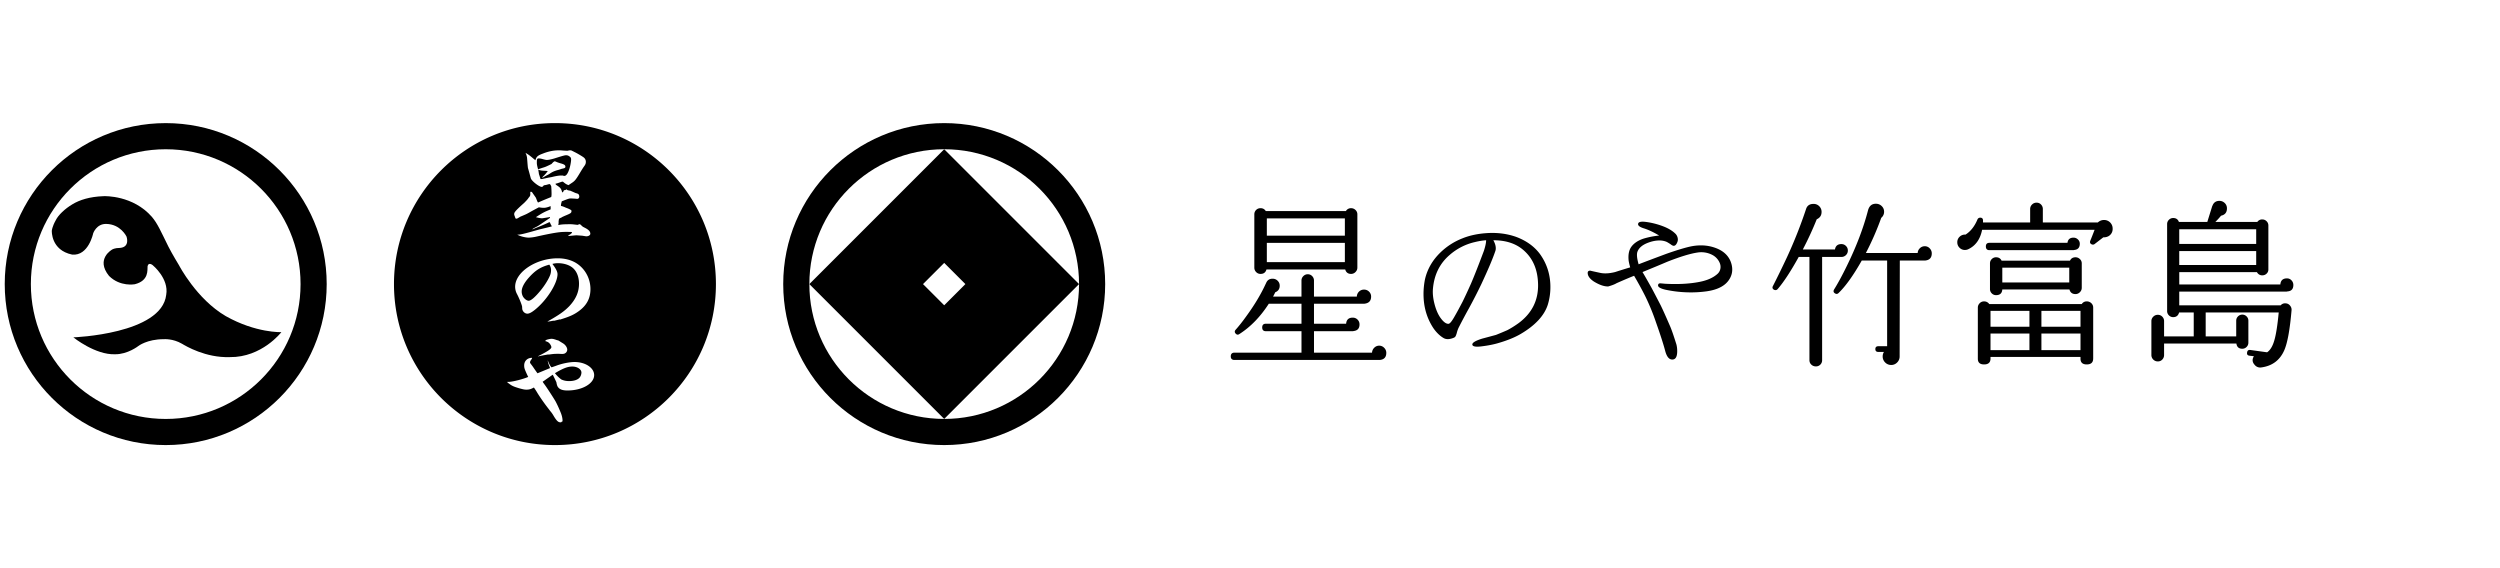
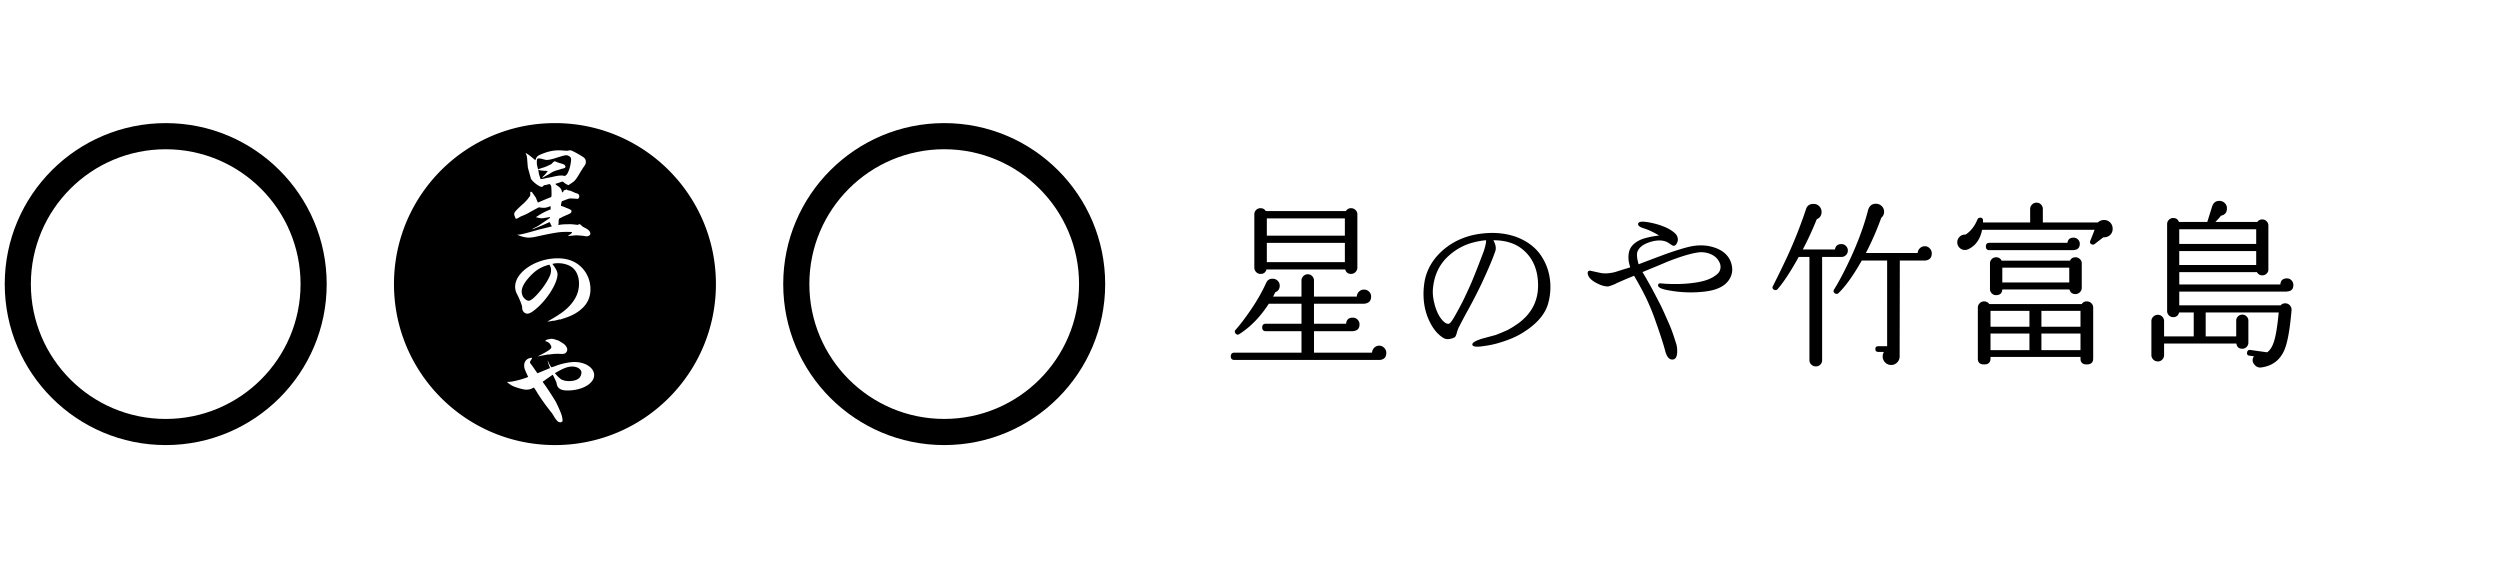
<svg xmlns="http://www.w3.org/2000/svg" xml:space="preserve" enable-background="new 0 0 264 60" viewBox="0 0 264 60">
  <style>.st2{fill-rule:evenodd;clip-rule:evenodd}</style>
  <g id="竹富島">
    <g>
      <g>
        <path d="M146.393 37.258c0 .465-.233.716-.698.754H130.366c-.264 0-.396-.126-.396-.377 0-.264.132-.396.396-.396h7.071V34.976h-3.753c-.263 0-.396-.132-.396-.396s.132-.396.396-.396h3.753v-2.111h-3.451c-.892 1.383-1.93 2.451-3.112 3.205-.125.088-.245.082-.357-.019-.151-.138-.164-.283-.038-.434.351-.389.729-.867 1.132-1.433.854-1.169 1.533-2.3 2.036-3.394l.056-.113c.125-.302.352-.453.679-.453.213 0 .392.072.537.217s.218.318.218.519c0 .339-.158.572-.472.697a7.977 7.977 0 0 1-.227.453h2.998v-1.697a.63.63 0 0 1 .198-.462.633.633 0 0 1 .462-.198c.189 0 .345.066.471.198a.654.654 0 0 1 .189.462v1.697h4.525a.76.76 0 0 1 .235-.528.728.728 0 0 1 .519-.208.73.73 0 0 1 .538.217.708.708 0 0 1 .217.519c0 .453-.239.704-.716.755h-5.317v2.111h3.394c.037-.427.269-.641.697-.641.202 0 .371.069.51.208a.692.692 0 0 1 .207.509c0 .415-.207.648-.622.698a.313.313 0 0 1-.094.018h-4.091v2.263h6.128a.776.776 0 0 1 .236-.518.724.724 0 0 1 1.047.009.735.735 0 0 1 .224.528zm-3.056-8.994c0 .176-.066.33-.198.462a.634.634 0 0 1-.462.199c-.327 0-.535-.157-.622-.472h-8.315c-.088.314-.296.472-.623.472a.622.622 0 0 1-.471-.199.65.65 0 0 1-.189-.462v-5.619a.643.643 0 0 1 .66-.66c.239 0 .421.1.548.301h8.465a.608.608 0 0 1 .548-.301c.176 0 .33.063.462.189a.621.621 0 0 1 .198.471v5.619zm-1.319-3.375v-1.828h-8.24v1.828h8.24zm0 2.791v-2.036h-8.24v2.036h8.24zM163.44 32.2c-.376 1.142-1.323 2.161-2.841 3.057-.637.376-1.46.709-2.472.998-.463.13-.976.231-1.54.303-.694.101-1.062.051-1.106-.152-.043-.202.304-.418 1.041-.65.491-.13.976-.26 1.453-.39a36.724 36.724 0 0 0 1.193-.498c.39-.203.795-.456 1.215-.759 1.374-1.027 2.052-2.364 2.038-4.012-.015-1.633-.564-2.891-1.648-3.772-.781-.636-1.807-.955-3.079-.955.173.303.26.586.26.846a.88.88 0 0 1-.065.347c-.26.767-.745 1.908-1.453 3.426a53.19 53.19 0 0 1-1.323 2.58 60.597 60.597 0 0 0-1.04 1.952 2.812 2.812 0 0 0-.239.65 2.287 2.287 0 0 1-.119.326.382.382 0 0 1-.206.173c-.419.173-.766.188-1.04.043-.405-.231-.774-.585-1.106-1.063-.694-1.055-1.04-2.254-1.04-3.599 0-.506.05-1.019.151-1.54.246-1.084.795-2.038 1.648-2.862a6.99 6.99 0 0 1 2.298-1.474c.78-.318 1.676-.507 2.688-.564 1.085-.058 2.089.079 3.015.411 1.069.405 1.901 1.005 2.493 1.8.738 1.027 1.106 2.19 1.106 3.492a6.34 6.34 0 0 1-.282 1.886zm-6.505-6.831c-.39.029-.788.094-1.193.195a6.107 6.107 0 0 0-2.667 1.366c-1.04.896-1.626 2.082-1.756 3.556-.043.463.007.983.151 1.561.145.579.34 1.056.586 1.431.333.491.636.73.911.716.145-.014.361-.282.65-.802.202-.348.477-.853.824-1.518.202-.405.499-1.04.889-1.908.348-.809.802-1.966 1.366-3.469.159-.491.239-.867.239-1.128zM182.75 27.603c.116.289.174.578.174.867 0 .319-.08.622-.239.911-.405.751-1.236 1.214-2.494 1.387-.535.072-1.077.109-1.626.109-.91 0-1.807-.094-2.688-.282-.564-.13-.824-.296-.781-.499.014-.13.109-.188.282-.173l.476.043c1.359.073 2.559.008 3.601-.195.823-.159 1.459-.441 1.908-.846a.967.967 0 0 0 .326-.737c0-.131-.021-.253-.065-.369a1.697 1.697 0 0 0-.824-.911 2.523 2.523 0 0 0-1.561-.238c-.766.116-1.828.441-3.187.976-.535.231-1.403.592-2.603 1.084.218.362.528.904.932 1.627.188.347.513.968.977 1.864.202.405.534 1.142.996 2.212.16.362.383 1.005.672 1.93.058.218.087.456.087.716 0 .593-.173.889-.52.889-.347 0-.6-.318-.759-.954-.202-.751-.528-1.756-.975-3.014a23.02 23.02 0 0 0-1.063-2.602c-.318-.65-.73-1.409-1.235-2.276-.376.145-.99.405-1.844.78-.188.116-.484.231-.888.347-.42.014-.926-.159-1.518-.52-.434-.289-.651-.592-.651-.911 0-.159.094-.238.282-.238-.043 0 .275.072.955.217.462.116 1.012.094 1.647-.065a68.877 68.877 0 0 1 1.605-.498c-.102-.361-.16-.629-.173-.802-.044-.549.043-.99.26-1.323.275-.405.715-.709 1.323-.911a8.91 8.91 0 0 1 1.648-.325c-.608-.361-1.146-.615-1.615-.759-.47-.145-.669-.318-.596-.52.058-.173.347-.224.867-.152a8.094 8.094 0 0 1 1.648.412c.635.231 1.12.52 1.453.867a.894.894 0 0 1 .217.586c0 .13-.044.271-.131.423-.086.152-.187.227-.303.227-.087 0-.203-.058-.347-.173a5.227 5.227 0 0 0-.391-.238 1.911 1.911 0 0 0-.78-.152c-.376 0-.774.079-1.193.238-.578.218-.947.521-1.106.911-.116.26-.079.716.108 1.366.593-.231 1.569-.6 2.927-1.106 1.113-.39 1.974-.65 2.581-.78.925-.188 1.789-.138 2.591.151.801.287 1.339.764 1.613 1.429zM195.132 26.454a.65.65 0 0 1-.198.481.654.654 0 0 1-.481.198h-2.037v10.898a.644.644 0 0 1-.66.661c-.189 0-.349-.063-.481-.189s-.199-.283-.199-.472V27.133h-1.131c-.842 1.521-1.584 2.653-2.225 3.394-.1.113-.227.138-.377.075-.176-.1-.214-.239-.113-.415a100.748 100.748 0 0 0 1.489-3.055 48.84 48.84 0 0 0 1.999-5.053c.113-.365.377-.547.791-.547a.82.82 0 0 1 .604.245.821.821 0 0 1 .245.603c0 .365-.17.622-.509.774a35.164 35.164 0 0 1-1.47 3.186h3.394c.062-.377.289-.565.678-.565.189 0 .348.065.481.198.135.132.2.293.2.481zm8.863.302c0 .453-.227.704-.678.754h-2.697l-.018 10.126a.873.873 0 0 1-.264.641.853.853 0 0 1-.623.264.87.87 0 0 1-.64-.264.874.874 0 0 1-.265-.641c0-.164.044-.321.132-.472h-.584c-.214 0-.321-.1-.321-.302 0-.201.106-.301.321-.301h.923V27.51h-2.677c-.88 1.559-1.697 2.703-2.451 3.432-.114.113-.239.126-.377.038-.164-.1-.195-.239-.094-.415.415-.666.867-1.501 1.357-2.508.993-2.024 1.736-3.972 2.225-5.845.125-.465.402-.697.829-.697.239 0 .444.082.613.245.17.164.255.365.255.603a.821.821 0 0 1-.302.641 30.27 30.27 0 0 1-1.622 3.715h5.469c.012-.201.091-.37.236-.509s.316-.208.519-.208a.69.69 0 0 1 .518.227c.143.15.216.326.216.527zM223.095 24.154a.861.861 0 0 1-.415.773.995.995 0 0 1-.566.132l-.905.698a.294.294 0 0 1-.302.056c-.189-.075-.245-.208-.17-.396.1-.239.251-.623.453-1.151h-11.879c-.202 1.006-.691 1.691-1.471 2.055a.817.817 0 0 1-.339.076.78.78 0 0 1-.575-.236.783.783 0 0 1-.236-.575.77.77 0 0 1 .255-.594.8.8 0 0 1 .613-.217c.54-.34.961-.874 1.263-1.603.05-.113.145-.176.283-.188.201 0 .302.1.302.301v.208h4.978V22.08a.65.65 0 0 1 .198-.481c.132-.132.292-.198.481-.198s.345.066.472.198a.672.672 0 0 1 .189.481v1.414h5.807a.937.937 0 0 1 .66-.264.9.9 0 0 1 .904.924zm-2.056 13.708c0 .415-.226.622-.678.622-.44 0-.66-.201-.66-.603v-.189h-9.503v.17c0 .415-.227.622-.678.622-.44 0-.66-.201-.66-.603v-5.393c0-.176.062-.33.189-.462a.626.626 0 0 1 .472-.199c.226 0 .408.094.546.283h9.767a.597.597 0 0 1 .528-.283.67.67 0 0 1 .481.189.625.625 0 0 1 .198.472v5.374zm-1.413-12.124c0 .402-.195.622-.585.66a.324.324 0 0 1-.094.018h-8.862c-.253 0-.377-.132-.377-.396 0-.252.125-.377.377-.377h8.239c.049-.364.264-.547.641-.547.176 0 .33.063.462.189a.605.605 0 0 1 .199.453zm.207 4.657c0 .176-.066.33-.198.462a.633.633 0 0 1-.462.198c-.339 0-.553-.164-.64-.491h-7.09c-.025.402-.245.604-.66.604a.614.614 0 0 1-.452-.189.616.616 0 0 1-.189-.453v-2.715c0-.176.062-.327.189-.453a.618.618 0 0 1 .452-.189c.277 0 .472.119.585.358h7.222c.113-.239.307-.358.584-.358.176 0 .33.063.462.189a.603.603 0 0 1 .198.453v2.584zm-5.525 4.111v-1.679h-4.11v1.679h4.11zm.019 2.469-.019-.019v-1.734h-4.11v1.753h4.129zm4.186-7.145v-1.565h-7.07v1.565h7.07zm1.188 4.676v-1.679h-4.128v1.679h4.128zm0 2.469v-1.753h-4.128v1.753h4.128zM242.177 30.094c0 .427-.208.653-.622.678a.294.294 0 0 1-.094.019h-11.332v1.452h10.71a.61.61 0 0 1 .547-.208.613.613 0 0 1 .443.236c.12.145.173.305.16.481-.176 2.062-.434 3.476-.773 4.243-.465 1.056-1.282 1.66-2.451 1.81a.741.741 0 0 1-.678-.283c-.252-.277-.277-.578-.076-.905l-.472-.056c-.201-.026-.282-.138-.245-.34.026-.201.138-.289.339-.264l1.773.246c.339-.227.597-.66.774-1.301.175-.603.326-1.571.452-2.904h-7.712v2.527h3.224v-1.659c0-.176.062-.327.189-.453a.622.622 0 0 1 .453-.189.62.62 0 0 1 .453.189.615.615 0 0 1 .189.453v2.319a.618.618 0 0 1-.189.453.622.622 0 0 1-.453.189c-.364 0-.572-.183-.622-.547h-7.637v1.207a.673.673 0 0 1-.188.481.625.625 0 0 1-.472.198.654.654 0 0 1-.481-.198.657.657 0 0 1-.199-.481v-3.583c0-.176.067-.33.199-.462a.654.654 0 0 1 .481-.198c.189 0 .346.065.472.198a.651.651 0 0 1 .188.462v1.622h3.131v-2.527h-1.546c-.087.327-.296.491-.622.491a.618.618 0 0 1-.453-.189.615.615 0 0 1-.189-.453v-9.183c0-.176.062-.327.189-.453a.622.622 0 0 1 .453-.189c.302 0 .503.138.603.415h2.998l.528-1.698.019-.018c.126-.34.37-.51.735-.51.213 0 .399.075.556.227a.752.752 0 0 1 .236.565c0 .427-.208.685-.622.774a8.925 8.925 0 0 1-.603.66h4.431a.61.61 0 0 1 .528-.265c.176 0 .326.063.452.189a.618.618 0 0 1 .189.453v4.639a.582.582 0 0 1-.189.443.63.63 0 0 1-.452.179.61.61 0 0 1-.566-.339h-8.202v1.301h10.673c.037-.427.269-.641.697-.641.189 0 .35.069.481.208a.69.69 0 0 1 .195.489zm-3.923-4.337v-1.546h-8.126v1.546h8.126zm0 2.225v-1.471h-8.126v1.471h8.126z" />
      </g>
      <g>
        <g>
          <g>
            <g>
              <path d="M99.707 13c-9.388 0-16.999 7.612-16.999 17s7.611 17 16.999 17c9.389 0 17-7.612 17-17s-7.612-17-17-17zm.001 31.239c-7.864 0-14.24-6.376-14.24-14.24s6.376-14.24 14.24-14.24 14.24 6.376 14.24 14.24-6.377 14.24-14.24 14.24z" />
            </g>
-             <path d="M99.707 15.76 85.467 30l14.24 14.24L113.946 30 99.707 15.76zM97.469 30l2.238-2.238L101.944 30l-2.238 2.238L97.469 30z" />
          </g>
          <g>
            <path d="M60.439 38.707c-.498 0-.972.185-1.837.703.226.281.39.443.67.66.259.119.508.173.821.173.54 0 .961-.152 1.145-.41a.909.909 0 0 0 .162-.488c.001-.347-.432-.638-.961-.638zM59.262 18.533h.172c.065.033.12.043.163.043.184 0 .357-.227.507-.681.109-.291.205-.82.205-1.047 0-.151-.031-.227-.151-.313a.566.566 0 0 0-.377-.141c-.14 0-.336.053-1.264.345-.294.087-.594.151-.779.151-.076 0-.183-.021-.42-.086a1.816 1.816 0 0 0-.401-.076c-.205 0-.227.055-.227.475 0 .152.033.324.131.672l.453-.152c.324-.097.345-.108.735-.292l.237-.118c.151-.184.271-.28.346-.28.022 0 .097.032.302.118l.227.076c.455.118.585.204.585.378 0 .108-.065.151-.271.194-.14.032-.14.032-.389.119-.108.032-.247.063-.368.107a2.307 2.307 0 0 0-.573.282 2.571 2.571 0 0 1-.378.215c-.097.055-.195.108-.281.162-.066.033-.119.066-.172.098v-.043c0-.022.011-.044.044-.075.204-.195.291-.282.528-.605l-.291-.022-.206-.011a1.456 1.456 0 0 1-.508-.107l.043.269.033.217c.033.065.055.163.152.464l.011.044.183-.011.293-.064.151-.033c.14-.033.314-.064.497-.096.119-.022.227-.054.336-.077.3-.065.571-.099.722-.099zM55.825 29.339c-.486.552-.735 1.038-.735 1.448 0 .173.044.345.119.497.14.261.422.475.616.475.249 0 .692-.389 1.275-1.101.443-.541.832-1.178 1.005-1.632.054-.141.086-.325.086-.486a.997.997 0 0 0-.183-.594c-.94.258-1.48.604-2.183 1.393z" />
            <path d="M58.604 13c-9.389 0-17 7.611-17 17 0 9.386 7.611 17 17 17 9.391 0 16.998-7.614 16.998-17 0-9.389-7.607-17-16.998-17zm-.629 23.211c-.097-.087-.184-.13-.398-.194.042-.097.096-.13.323-.185.12-.031.249-.054.336-.054.151 0 .291.034.584.142.141.031.173.043.259.106.054.034.174.109.368.228.26.152.455.443.455.669a.45.45 0 0 1-.239.389c-.075.044-.161.064-.312.064-.054 0-.151 0-.282-.011h-.291c-.258 0-.432.023-.832.078l-.065-.012c-.475.086-.55.098-1.069.205l-.012-.011c1.071-.54 1.426-.778 1.426-.972-.003-.106-.121-.323-.251-.442zm1.168-2.464-.032-.021-.562.141h-.13c-.302.064-.464.087-.616.087 1.274-.715 1.783-1.081 2.301-1.61.702-.746 1.039-1.503 1.039-2.378 0-.736-.249-1.34-.682-1.696-.367-.302-.94-.477-1.535-.477-.183 0-.312.011-.56.066l-.034.012c.369.486.541.82.541 1.081 0 .972-1.145 2.776-2.398 3.77-.357.282-.594.401-.789.401-.205 0-.411-.151-.498-.357-.042-.097-.042-.13-.053-.367-.012-.173-.303-.896-.541-1.35a1.647 1.647 0 0 1-.195-.768c0-1.546 2.193-3.004 4.494-3.004.703 0 1.33.151 1.849.443.994.562 1.61 1.643 1.61 2.81 0 .974-.4 1.728-1.243 2.334-.518.375-.951.571-1.966.883zm-4.679-11.475c.184-.205.411-.422.885-.843.163-.162.379-.389.434-.486.022-.034.054-.077.118-.151a.422.422 0 0 0 .098-.303v-.227c.033-.009.065-.009.086-.009.065 0 .097.032.172.15.011.022.109.151.281.4.044.054.076.13.109.228.118.291.118.291.173.356.529-.238.994-.421 1.393-.584.022-.129.032-.184.032-.325 0-.064 0-.064-.01-.421-.012-.205-.022-.346-.022-.366a.925.925 0 0 0-.131-.238c-.032-.011-.064-.011-.086-.011-.011 0-.011 0-.324.086l-.248.043c-.076.109-.14.164-.216.164-.28 0-1.091-.637-1.157-.919-.064-.227-.151-.563-.269-.973-.043-.13-.043-.13-.119-1.092a1.497 1.497 0 0 0-.173-.615c.378.226.39.237 1.048.788.109-.379.227-.496.78-.703.594-.237 1.145-.346 1.674-.346.128 0 .259 0 .453.022.336.021.357.021.519.021a.647.647 0 0 1 .227-.043c.118 0 .161.011.312.097.045.02.097.043.151.075.304.141.888.497 1.006.594.13.109.205.271.205.443 0 .173-.043.293-.173.465-.108.152-.216.314-.55.875-.325.53-.444.672-.671.833-.432.292-.432.292-.466.292 0 0-.031-.023-.204-.098a2.456 2.456 0 0 1-.357-.27c-.108 0-.12.01-.4.108a2.234 2.234 0 0 1-.378.109c.01.086.021.096.118.162.4.259.486.367.583.766l.108-.065c.054-.161.065-.172.205-.194.054-.011.054-.011.086-.032l.054-.043c.119.097.119.097.248.118l.207.044c.074.043.15.075.236.107.131.065.304.141.336.141.205.065.238.075.282.173.031.055.043.12.043.174 0 .151-.086.25-.217.25-.054 0-.14-.012-.248-.022l-.41-.022c-.196 0-.248.022-.974.303-.063.249-.086.313-.086.486.13.033.141.033.314.098l.227.098c.367.13.571.248.571.313 0 .237-.053.27-.711.54l-.26.119-.118.075a.838.838 0 0 0-.229.119l-.042.249v.194l-.032.217c.313-.065.55-.088 1.274-.088.163 0 .163 0 .649.055l.152.011a.301.301 0 0 1 .161-.066c.066 0 .066 0 .239.163.042.043.086.077.128.109l.271.14c.356.194.507.368.507.594 0 .151-.183.271-.433.271-.021 0-.021 0-.356-.054-.032-.011-.248-.022-.659-.054-.076 0-.368.032-.876.075l.022-.075c.011-.011.064-.032.14-.077.086-.031.226-.172.226-.204v-.011c0-.066-.032-.066-.735-.066-.583 0-1.329.12-3.025.498a4.537 4.537 0 0 1-.789.108c-.367 0-.886-.13-1.231-.313.291.01.713-.087 2.096-.486l.324-.087.811-.195c.172-.044.313-.076.421-.108l-.043-.086-.076-.131-.097-.226c-.097.022-.119.022-.194.065-.302.141-.649.292-1.048.453a5.968 5.968 0 0 0-.422.173.367.367 0 0 1-.13.054c-.011 0-.032 0-.053-.011.119-.075.248-.151.377-.217.087-.043.173-.086.259-.14.735-.497 1.06-.713 1.232-.832v-.086l-.269.043c-.465.075-.53.086-.585.086-.108 0-.323-.032-.637-.119.726-.466.843-.53 1.557-.822v-.346l-.226.086c-.239.076-.357.096-.498.096-.107 0-.259-.009-.518-.054-.411.217-.617.326-.919.498-.227.13-.345.194-.518.271-.12.053-.054.022-.173.075l-.357.15c-.098.066-.194.12-.291.174a.222.222 0 0 1-.12.032c-.075 0-.086-.011-.151-.206-.075-.204-.075-.204-.075-.269.003-.129.035-.182.165-.345zm5.457 18.964c-.465 0-.768-.098-.941-.292-.118-.118-.172-.269-.226-.583-.173-.378-.205-.432-.379-.789a1.117 1.117 0 0 1-.139.086c-.238.173-.476.334-.703.497a2.338 2.338 0 0 1-.227.15c.032.066.065.12.109.174l.194.269c.281.4.908 1.372 1.06 1.643.183.345.378.768.572 1.253.097.259.163.54.163.767 0 .097-.011.108-.087.119l-.032.032c-.011.034-.021.034-.12.034-.226 0-.409-.185-.734-.736a2.932 2.932 0 0 0-.335-.465c-.119-.151-.053-.076-.171-.227a19.967 19.967 0 0 1-1.157-1.642 7.554 7.554 0 0 0-.388-.605c-.313.173-.497.227-.788.227-.194 0-.357-.033-.746-.14-.584-.174-.778-.26-1.036-.455-.045-.032-.098-.075-.152-.108-.065-.044-.076-.055-.088-.118h.185c.476-.033 1.415-.271 2.021-.52-.389-.832-.423-.93-.423-1.22 0-.465.346-.81.833-.799 0 .075-.01.086-.118.237a.479.479 0 0 0-.098.237c0 .054.033.109.119.217.119.151.227.303.324.454l.227.323.118.163 1.329-.551c-.16-.401-.194-.487-.249-.79h.012c.183.442.237.54.389.713l.107-.032.369-.13c.615-.237 1.426-.4 1.955-.4 1.156 0 2.074.617 2.074 1.383-.004.899-1.268 1.624-2.823 1.624z" />
          </g>
        </g>
      </g>
      <g>
        <g>
          <path d="M17.499 13.001C8.111 13.001.5 20.612.5 30s7.611 17 16.999 17c9.389 0 17-7.612 17-17s-7.611-16.999-17-16.999zm0 31.24c-7.864 0-14.24-6.376-14.24-14.24s6.375-14.24 14.24-14.24 14.24 6.376 14.24 14.24c0 7.863-6.375 14.24-14.24 14.24z" />
        </g>
        <g>
-           <path d="M5.893 23.248c.257-.523.927-1.185 1.779-1.691.753-.447 1.778-.784 3.252-.841.173-.012 3.122-.093 5.112 2.181.618.736.922 1.483 1.75 3.151.401.789 1.122 1.972 1.122 1.972s1.845 3.56 4.931 5.361c3.196 1.8 5.873 1.693 5.873 1.693s-2.056 2.68-5.444 2.637c-2.552.086-4.641-1.166-5.058-1.415-.966-.562-1.91-.478-1.91-.478-1.772-.004-2.692.722-2.692.722s-1.124.882-2.444.87c-2.103.086-4.418-1.785-4.418-1.785s9.334-.337 9.806-4.494c.305-1.717-1.423-3.125-1.423-3.125s-.436-.371-.544.1c-.039.388.173 1.523-1.349 1.909 0 0-1.545.299-2.724-.879-1.457-1.801.336-2.787.336-2.787s.243-.171.844-.171c1.071-.107.666-1.201.666-1.201s-.622-1.308-2.143-1.33c-1.031-.021-1.374.986-1.374.986s-.492 2.424-2.228 2.252c-2.252-.472-2.143-2.518-2.143-2.518s.026-.414.423-1.119z" />
-         </g>
+           </g>
      </g>
    </g>
  </g>
</svg>